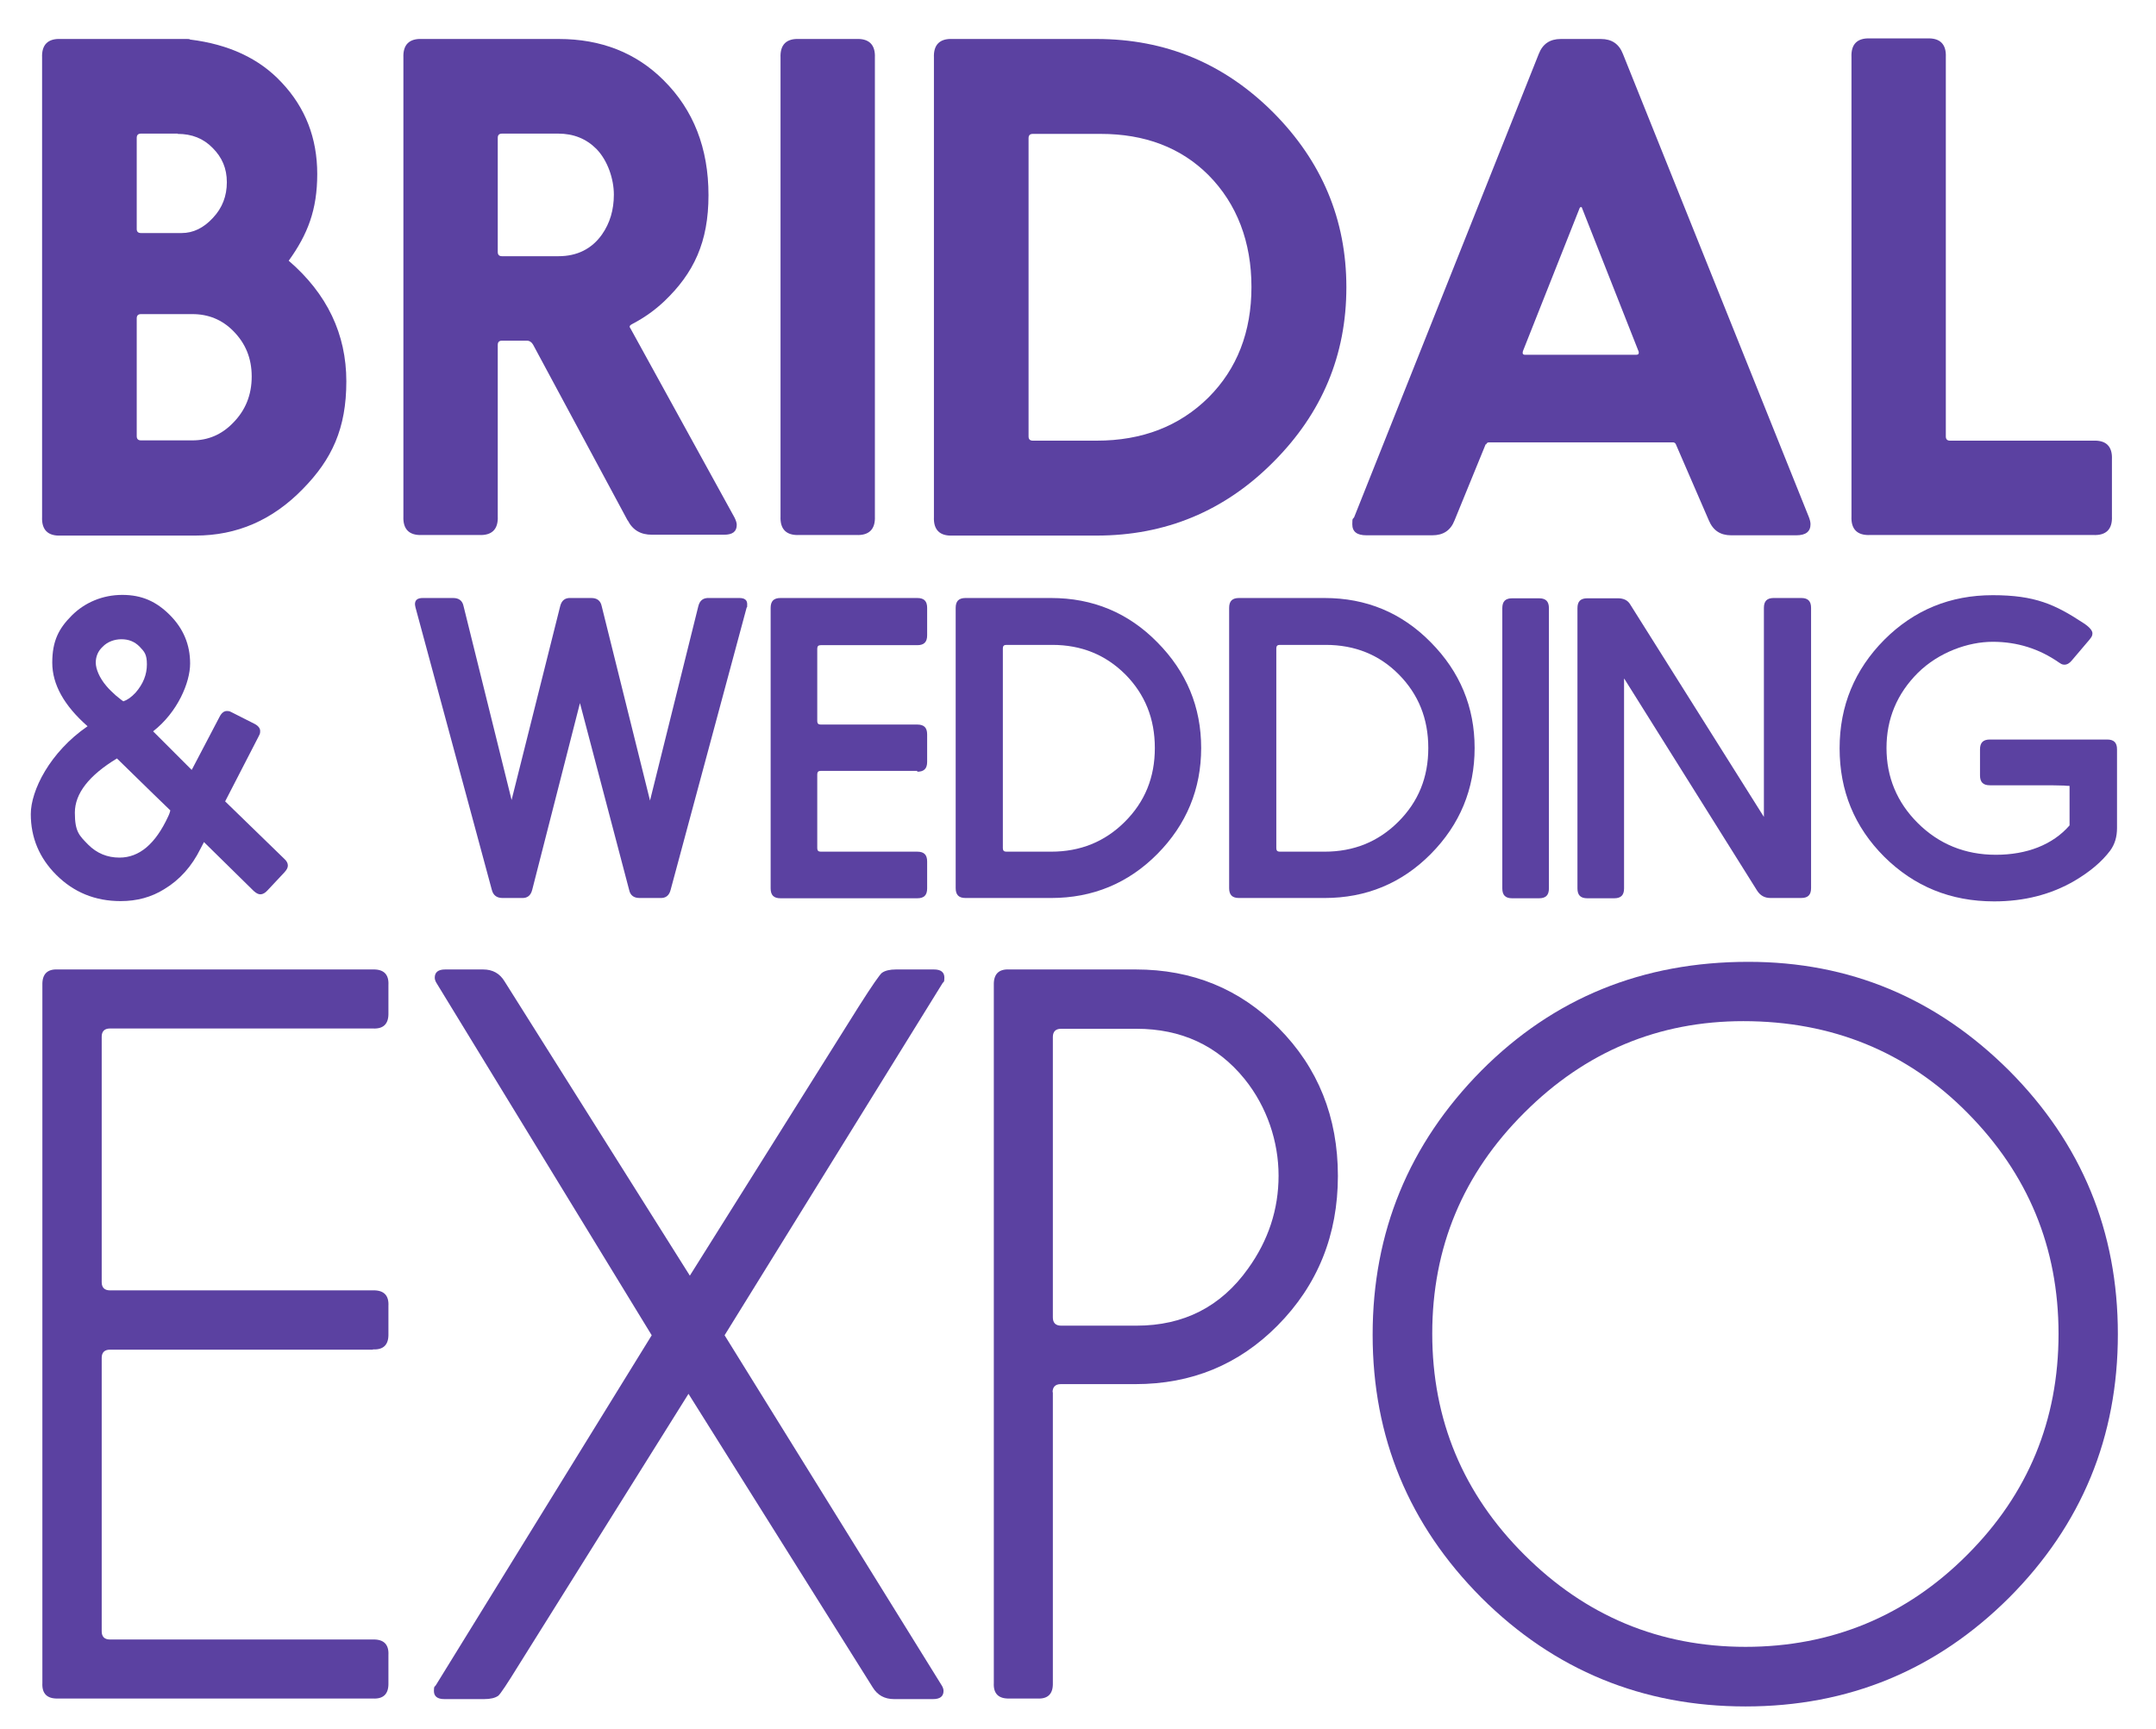
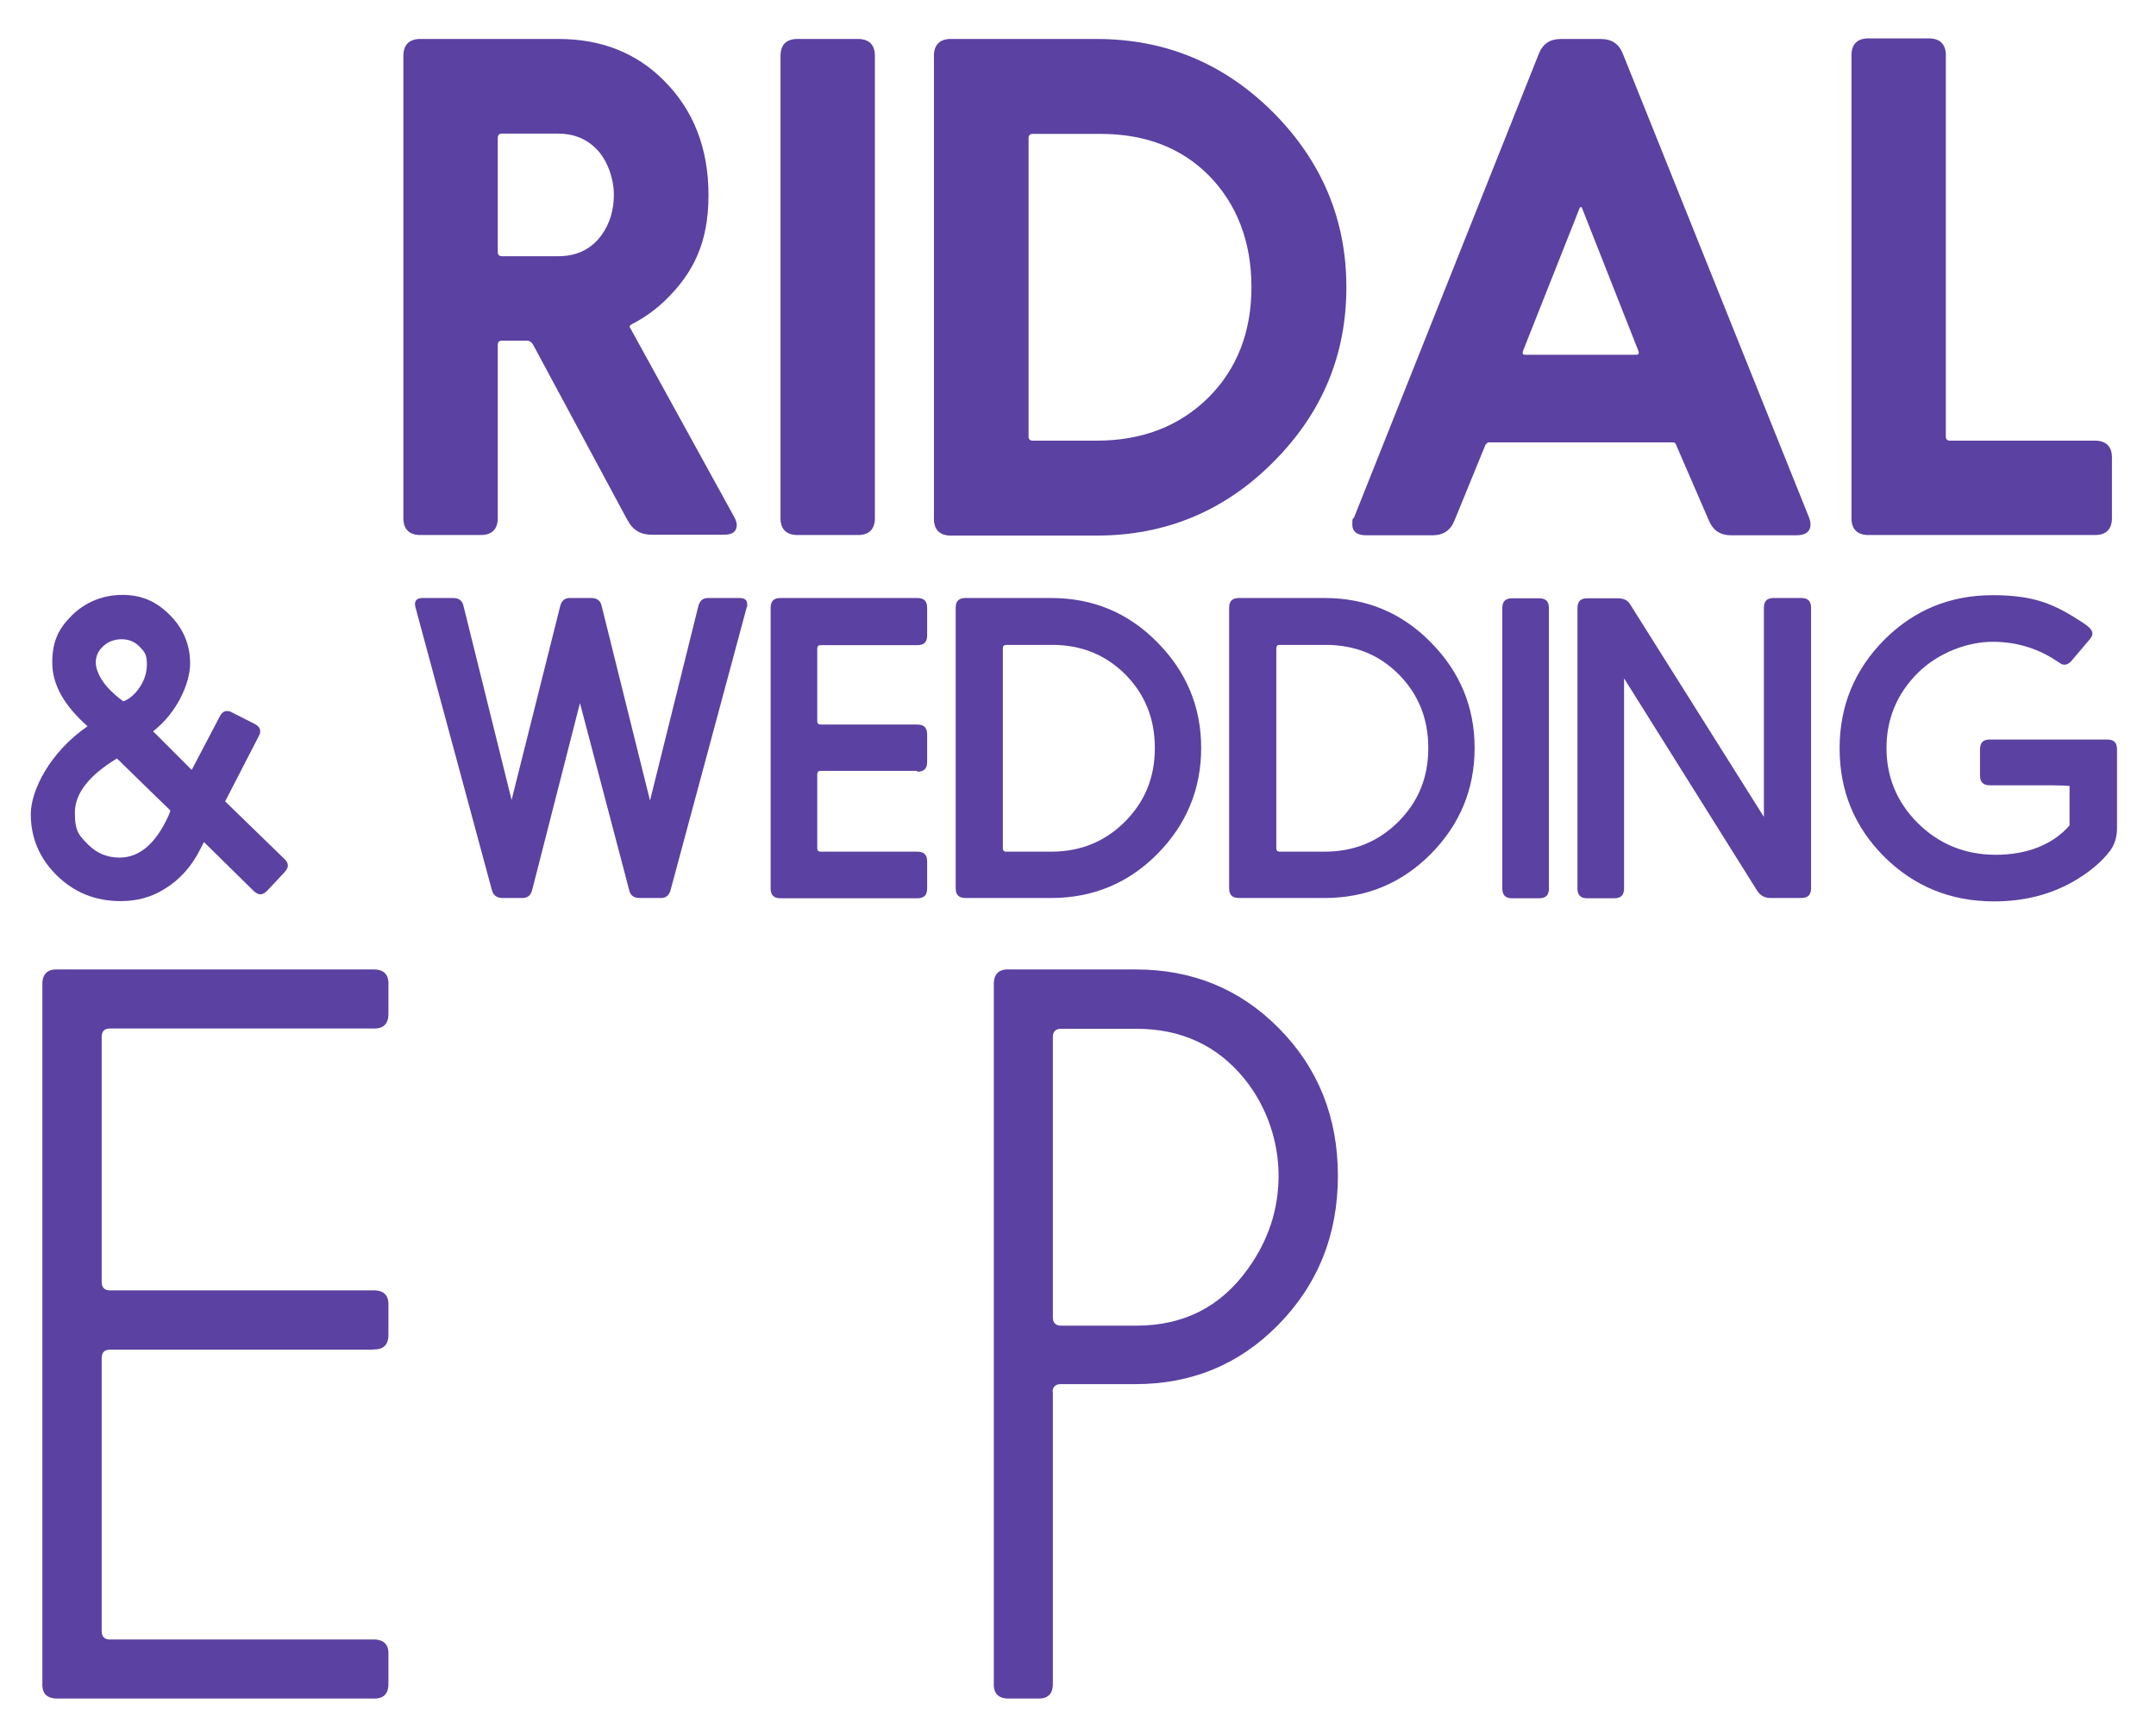
<svg xmlns="http://www.w3.org/2000/svg" id="Layer_1" data-name="Layer 1" version="1.1" viewBox="0 0 763.2 612">
  <defs>
    <style> .cls-1 { fill: #5b41a1; stroke-width: 0px; } </style>
  </defs>
  <g>
-     <path class="cls-1" d="M102.2,92.3c13.6,11.7,20.4,26,20.4,42.7s-5.1,27.6-15.4,38.1c-10.7,11-23.3,16.5-38,16.5H21.5c-4.6.2-6.8-2.1-6.6-6.6V20.4c-.2-4.6,2.1-6.8,6.6-6.6h44.7c.5,0,.9,0,1.1.2,13.7,1.7,24.5,6.7,32.4,15.2,8.4,8.9,12.6,19.7,12.6,32.4s-3.4,21.4-10.1,30.7ZM62.9,47.3h-13c-1,0-1.5.5-1.5,1.5v32.3c0,.9.5,1.4,1.5,1.4h14.4c4.1,0,7.8-1.8,11.1-5.4,3.3-3.5,4.9-7.7,4.9-12.6s-1.7-8.8-5-12.1c-3.3-3.4-7.4-5-12.4-5ZM48.4,112.7v41.7c0,1,.5,1.5,1.5,1.5h18.2c5.5,0,10.3-2,14.3-6.1,4.5-4.5,6.7-10,6.7-16.5s-2.2-11.8-6.6-16.2c-4-4-8.8-5.9-14.4-5.9h-18.2c-1,0-1.5.5-1.5,1.5Z" />
    <path class="cls-1" d="M222.2,184.3l-33.5-62.3c-.5-.9-1.3-1.4-2.2-1.4h-8.8c-1,0-1.5.5-1.5,1.5v60.7c.2,4.6-2.1,6.8-6.6,6.6h-20.2c-4.6.2-6.8-2.1-6.6-6.6V20.4c-.2-4.6,2.1-6.8,6.6-6.6h48.4c15,0,27.4,4.9,37.1,14.6,10.6,10.5,15.9,24.1,15.9,40.7s-5.2,27.6-15.7,37.6c-3.4,3.2-7.1,5.8-11.1,7.9-.8.4-1.1.7-1.1,1s.1.4.3.7l36.8,66.9c.5,1,.8,1.9.8,2.6,0,2.4-1.5,3.5-4.5,3.5h-25.5c-4,0-6.8-1.6-8.6-5.1ZM197.7,47.3h-20c-1,0-1.5.5-1.5,1.5v40.4c0,1,.5,1.5,1.5,1.5h20c6.6,0,11.8-2.6,15.4-7.7,2.8-4,4.2-8.7,4.2-14.1s-2.1-12-6.2-16.2c-3.6-3.6-8.1-5.4-13.5-5.4Z" />
    <path class="cls-1" d="M282.9,13.8h20.2c4.6-.2,6.8,2.1,6.6,6.6v162.4c.2,4.6-2.1,6.8-6.6,6.6h-20.2c-4.6.2-6.8-2.1-6.6-6.6V20.4c-.2-4.6,2.1-6.8,6.6-6.6Z" />
    <path class="cls-1" d="M330.6,182.8V20.4c-.2-4.6,2.1-6.8,6.6-6.6h51c24.4,0,45.2,8.7,62.5,26,17.2,17.3,25.9,37.9,25.9,61.9s-8.6,44.6-25.9,61.9c-17.2,17.3-38.1,26-62.5,26h-51c-4.6.2-6.8-2.1-6.6-6.6ZM364.1,48.8v105.7c0,1,.5,1.5,1.5,1.5h22.6c16.1,0,29.3-5.1,39.6-15.3,10.1-10.1,15.2-23.2,15.2-39.1s-5.1-29.4-15.2-39.6c-9.8-9.8-22.6-14.6-38.2-14.6h-24c-1,0-1.5.5-1.5,1.5Z" />
    <path class="cls-1" d="M525.9,157.3l-11,26.9c-1.4,3.6-4,5.3-7.9,5.3h-23.3c-3.4,0-5-1.3-5-3.9s.2-1.6.7-2.6l65.3-163.9c1.4-3.6,4-5.3,7.8-5.3h14.2c3.8,0,6.4,1.7,7.8,5.3l65.8,163.9c.4,1,.6,1.9.6,2.6,0,2.6-1.7,3.9-5,3.9h-23.1c-3.8,0-6.4-1.7-7.9-5.3l-11.7-27c-.2-.4-.6-.6-1-.6h-65.1c-.5,0-.8.2-1,.7ZM559.2,73.6l-20.1,50.7c0,.2-.1.4-.1.6,0,.5.3.7.9.7h39.2c.7,0,1-.2,1-.7s0-.3-.1-.6l-20-50.7c0-.2-.2-.3-.3-.3-.2,0-.4.1-.5.3Z" />
    <path class="cls-1" d="M688.8,20.2v134.3c0,1,.5,1.5,1.5,1.5h50.7c4.6-.2,6.8,2.1,6.6,6.6v20.2c.2,4.6-2.1,6.8-6.6,6.6h-79c-4.6.2-6.8-2.1-6.6-6.6V20.2c-.2-4.6,2.1-6.8,6.6-6.6h20.2c4.6-.2,6.8,2.1,6.6,6.6Z" />
  </g>
  <g>
    <path class="cls-1" d="M67.9,272.5l9.8-18.7c.7-1.4,1.6-2.1,2.6-2.1s1.2.2,2,.6l7.7,3.9c1.4.7,2.1,1.6,2.1,2.6s-.2,1.2-.6,2l-11.8,22.9,20.9,20.3c.9.8,1.3,1.6,1.3,2.4s-.4,1.5-1.2,2.4l-6,6.4c-.8.9-1.7,1.4-2.5,1.4s-1.5-.4-2.4-1.2l-17.6-17.3-1.2,2.3c-3.1,6.3-7.4,11.1-12.9,14.4-4.5,2.8-9.6,4.2-15.4,4.2-9,0-16.6-3.1-22.8-9.3-6-6-9-13.2-9-21.5s6.7-21.9,20.1-31.1c-8.3-7.3-12.5-14.8-12.5-22.5s2.3-12.1,6.9-16.7,10.9-7.3,17.9-7.3,12.1,2.4,16.8,7.1c4.8,4.8,7.2,10.5,7.2,17.2s-4.4,17.2-13.1,24l13.6,13.6ZM41.4,268.5c-9.9,6-14.9,12.4-14.9,19.2s1.6,8.1,4.7,11.3c3.1,3.1,6.8,4.6,11.1,4.6,7,0,12.7-4.8,17.2-14.5.5-1,.7-1.8.8-2.2l-6.2-6-12.7-12.4ZM43.8,248.2c1.3-.4,2.7-1.4,4.2-3,2.7-3.1,4-6.4,4-10s-.9-4.5-2.6-6.3c-1.8-1.8-3.9-2.6-6.4-2.6s-5,.9-6.7,2.7c-1.6,1.5-2.4,3.4-2.4,5.6s1.3,5.4,3.8,8.3c1,1.2,2.1,2.2,3.3,3.3,1.7,1.4,2.6,2.1,2.7,2.1Z" />
    <path class="cls-1" d="M230,283.8l17.2-69.2c.5-2,1.7-3,3.8-2.9h10.7c1.9,0,2.8.7,2.8,2.2s0,.8-.2,1.2l-26.9,99.9c-.5,2-1.7,3-3.7,2.9h-7.3c-2,0-3.3-.9-3.7-2.9l-17.4-66.1-16.9,66.1c-.5,2-1.7,3-3.7,2.9h-6.8c-2,0-3.3-.9-3.8-2.9l-27-99.9c-.1-.5-.2-.9-.2-1.2,0-1.5.9-2.2,2.8-2.2h10.7c2,0,3.3.9,3.7,2.9l17,68.6,17.2-68.6c.5-2,1.7-3,3.7-2.9h7.3c2,0,3.3.9,3.7,2.9l17.2,69.2Z" />
    <path class="cls-1" d="M324.7,272.9h-34.2c-.8,0-1.2.4-1.2,1.2v26.2c0,.8.4,1.2,1.2,1.2h34.2c2.4,0,3.5,1.1,3.5,3.5v9.5c0,2.4-1.1,3.5-3.5,3.5h-48.4c-2.4,0-3.5-1.1-3.5-3.5v-99.3c0-2.4,1.1-3.5,3.5-3.5h48.4c2.4,0,3.5,1.1,3.5,3.5v9.7c0,2.4-1.1,3.5-3.5,3.5h-34.2c-.8,0-1.2.4-1.2,1.2v25.7c0,.8.4,1.2,1.2,1.2h34.2c2.4,0,3.5,1.1,3.5,3.5v9.7c0,2.4-1.1,3.5-3.5,3.5Z" />
    <path class="cls-1" d="M338.3,314.5v-99.3c0-2.4,1.1-3.5,3.5-3.5h30.3c14.7,0,27.3,5.2,37.6,15.7,10.3,10.4,15.5,22.9,15.5,37.4s-5.2,27.1-15.5,37.5c-10.3,10.4-22.9,15.6-37.6,15.6h-30.3c-2.4,0-3.5-1.1-3.5-3.5ZM356.1,301.5h16c10.3,0,19-3.5,26.1-10.6,7.1-7.1,10.6-15.7,10.6-26.1s-3.5-19-10.4-26c-7-7-15.6-10.5-25.9-10.5h-16.3c-.8,0-1.2.4-1.2,1.2v70.8c0,.8.4,1.2,1.2,1.2Z" />
    <path class="cls-1" d="M435.1,314.5v-99.3c0-2.4,1.1-3.5,3.5-3.5h30.3c14.7,0,27.3,5.2,37.6,15.7,10.3,10.4,15.5,22.9,15.5,37.4s-5.2,27.1-15.5,37.5c-10.3,10.4-22.9,15.6-37.6,15.6h-30.3c-2.4,0-3.5-1.1-3.5-3.5ZM452.9,301.5h16c10.3,0,19-3.5,26.1-10.6,7.1-7.1,10.6-15.7,10.6-26.1s-3.5-19-10.4-26-15.6-10.5-25.9-10.5h-16.3c-.8,0-1.2.4-1.2,1.2v70.8c0,.8.4,1.2,1.2,1.2Z" />
    <path class="cls-1" d="M535.3,211.8h9.5c2.4,0,3.5,1.1,3.5,3.5v99.2c0,2.4-1.1,3.5-3.5,3.5h-9.5c-2.4,0-3.5-1.1-3.5-3.5v-99.2c0-2.4,1.1-3.5,3.5-3.5Z" />
    <path class="cls-1" d="M574.9,240.3v74.2c0,2.4-1.1,3.5-3.5,3.5h-9.5c-2.4,0-3.5-1.1-3.5-3.5v-99.2c0-2.4,1.1-3.5,3.5-3.5h10.8c1.9,0,3.3.6,4.2,1.9l47.5,75.5v-74c0-2.4,1.1-3.5,3.5-3.5h9.7c2.4,0,3.5,1.1,3.5,3.5v99.2c0,2.4-1.1,3.5-3.5,3.5h-10.9c-2.1,0-3.6-.9-4.7-2.6l-47-75Z" />
    <path class="cls-1" d="M732.5,278.2c-.4,0-1,0-1.9-.1-1.3,0-2.9-.1-4.6-.1h-21.6c-2.4,0-3.5-1.1-3.5-3.5v-9.2c0-2.4,1.1-3.5,3.5-3.5h41.5c2.4,0,3.5,1.1,3.5,3.5v27.8c0,3.2-.8,5.8-2.4,8-3,4-7.2,7.5-12.6,10.7-8.4,4.9-17.9,7.3-28.5,7.3-15.4,0-28.3-5.3-38.9-15.8-10.6-10.6-15.8-23.4-15.8-38.4s5.3-27.8,15.8-38.4c10.6-10.6,23.4-15.8,38.4-15.8s22.1,3.3,32,9.8c2.2,1.4,3.3,2.7,3.3,3.7s-.4,1.4-1.1,2.3l-6.2,7.3c-.8,1-1.7,1.5-2.6,1.5s-1.2-.3-2-.8c-6.9-4.8-14.7-7.3-23.4-7.3s-19.1,3.7-26.5,11c-7.4,7.4-11.1,16.3-11.1,26.6s3.7,19.2,11,26.5c7.5,7.5,16.8,11.3,27.7,11.3s20.1-3.5,26.1-10.4v-13.9Z" />
  </g>
  <g>
    <path class="cls-1" d="M132,477.8H38.9c-1.9,0-2.9,1-2.9,2.9v96.8c0,1.9,1,2.9,2.9,2.9h93.1c3.8-.1,5.7,1.7,5.5,5.5v9.9c.1,3.8-1.7,5.7-5.5,5.5H20.5c-3.8.1-5.7-1.7-5.5-5.5v-247.1c-.1-3.8,1.7-5.7,5.5-5.5h111.5c3.8-.1,5.7,1.7,5.5,5.5v9.9c.1,3.8-1.7,5.7-5.5,5.5H38.9c-1.9,0-2.9,1-2.9,2.9v86.9c0,1.9,1,2.9,2.9,2.9h93.1c3.8-.1,5.7,1.7,5.5,5.5v9.9c.1,3.8-1.7,5.7-5.5,5.5Z" />
-     <path class="cls-1" d="M243.8,493.3l-60.2,96.2c-4,6.5-6.4,10.1-7.2,10.8-1.1.8-2.8,1.2-5,1.2h-14.1c-2.5,0-3.7-1-3.7-2.9s.3-1.3.8-2.2l76.3-123.7-76-124.4c-.6-.9-.8-1.6-.8-2.2,0-1.9,1.2-2.9,3.7-2.9h13.4c3.4,0,5.9,1.4,7.6,4.2l65.6,104.2,59.8-95.3c4.7-7.4,7.5-11.4,8.2-11.9,1.1-.8,2.8-1.2,5-1.2h13.4c2.5,0,3.7,1,3.7,2.9s-.3,1.3-.8,2.2l-77,124.4,76.7,123.7c.6.9.8,1.6.8,2.2,0,1.9-1.2,2.9-3.7,2.9h-13.8c-3.4,0-5.9-1.4-7.6-4.2l-65.2-103.9Z" />
    <path class="cls-1" d="M372.7,492.8v103c.1,3.8-1.7,5.7-5.5,5.5h-9.9c-3.8.1-5.7-1.7-5.5-5.5v-247.1c-.1-3.8,1.7-5.7,5.5-5.5h44.7c20.1,0,36.9,6.9,50.6,20.7,14,14.1,21,31.6,21,52.4s-7.1,38.6-21.4,53c-13.7,13.8-30.4,20.7-50.3,20.7h-26.4c-1.9,0-2.9,1-2.9,2.9ZM372.7,367v99.4c0,1.9,1,2.9,2.9,2.9h26.7c16.7,0,29.9-6.7,39.5-20.2,7.2-10,10.8-21,10.8-32.9s-4-24.3-12.1-34.3c-9.6-11.8-22.4-17.7-38.2-17.7h-26.7c-1.9,0-2.9,1-2.9,2.9Z" />
-     <path class="cls-1" d="M618.9,340.5c35.8,0,66.5,12.8,92.3,38.5,25.7,25.8,38.5,56.9,38.5,93.3s-12.8,67.5-38.5,93.3c-25.8,25.7-56.9,38.5-93.3,38.5s-67.7-12.8-93.5-38.5c-25.7-25.8-38.5-56.8-38.5-93.1s12.8-67.5,38.5-93.5c25.6-25.7,57-38.5,94.5-38.5ZM617.1,361.5c-30,0-55.9,10.8-77.5,32.4-21.7,21.6-32.6,47.7-32.6,78.2s10.9,56.7,32.6,78.3c21.7,21.7,47.9,32.6,78.3,32.6s56.9-10.9,78.5-32.6c21.5-21.5,32.3-47.6,32.3-78.2s-10.8-56.6-32.3-78.3c-21.4-21.6-47.9-32.4-79.3-32.4Z" />
  </g>
</svg>